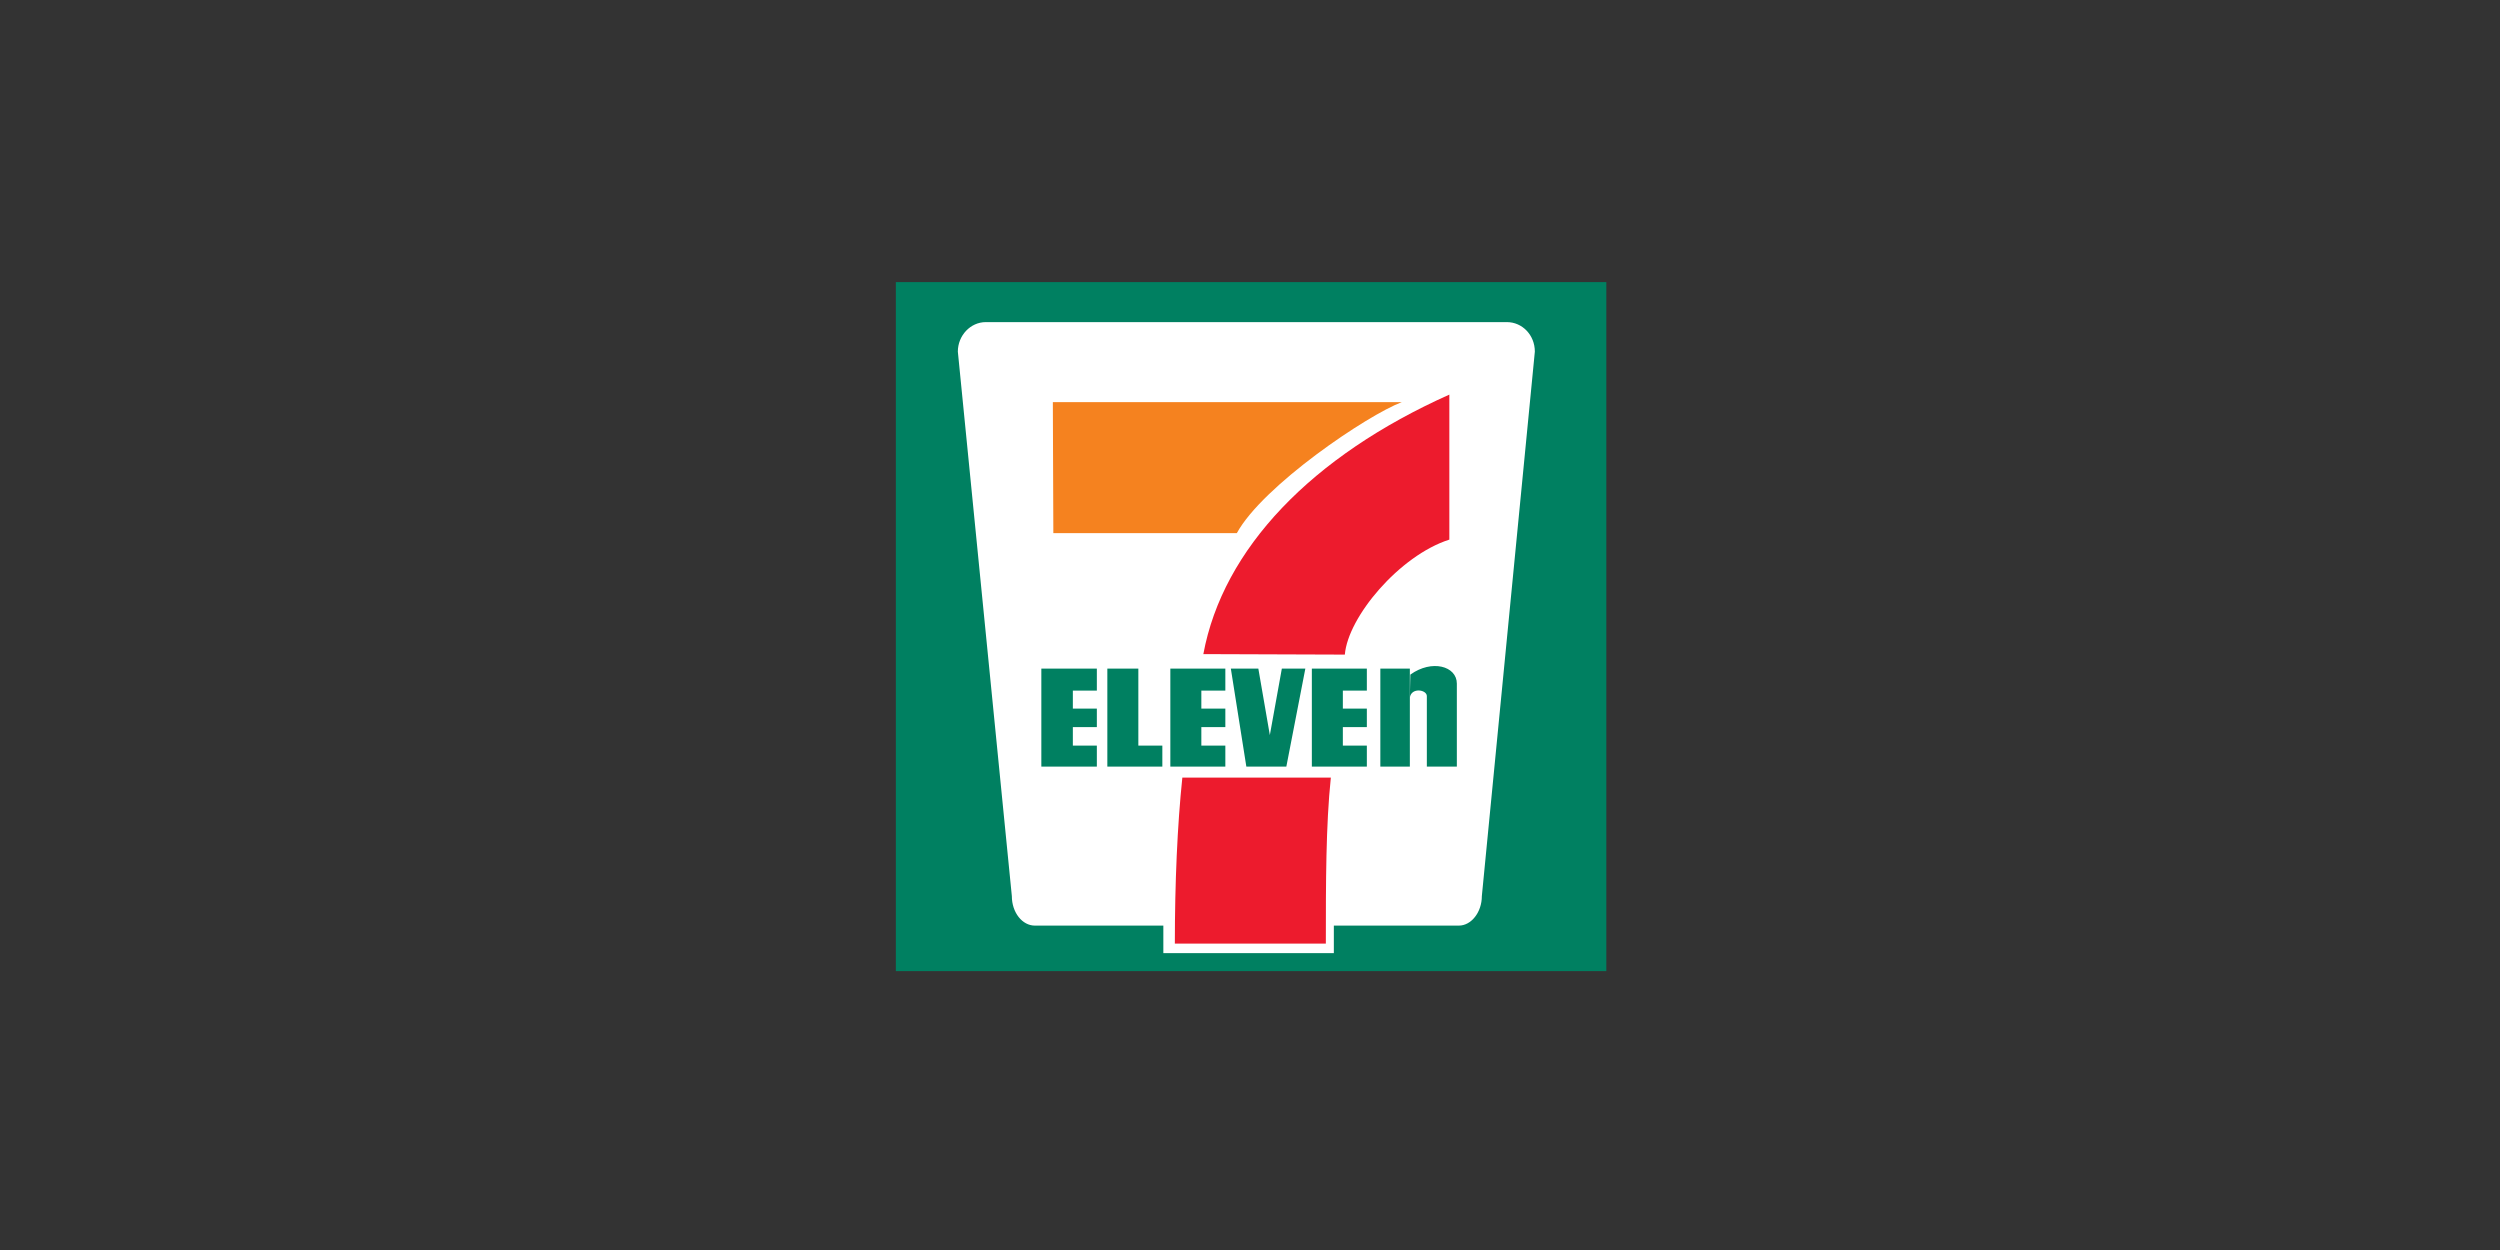
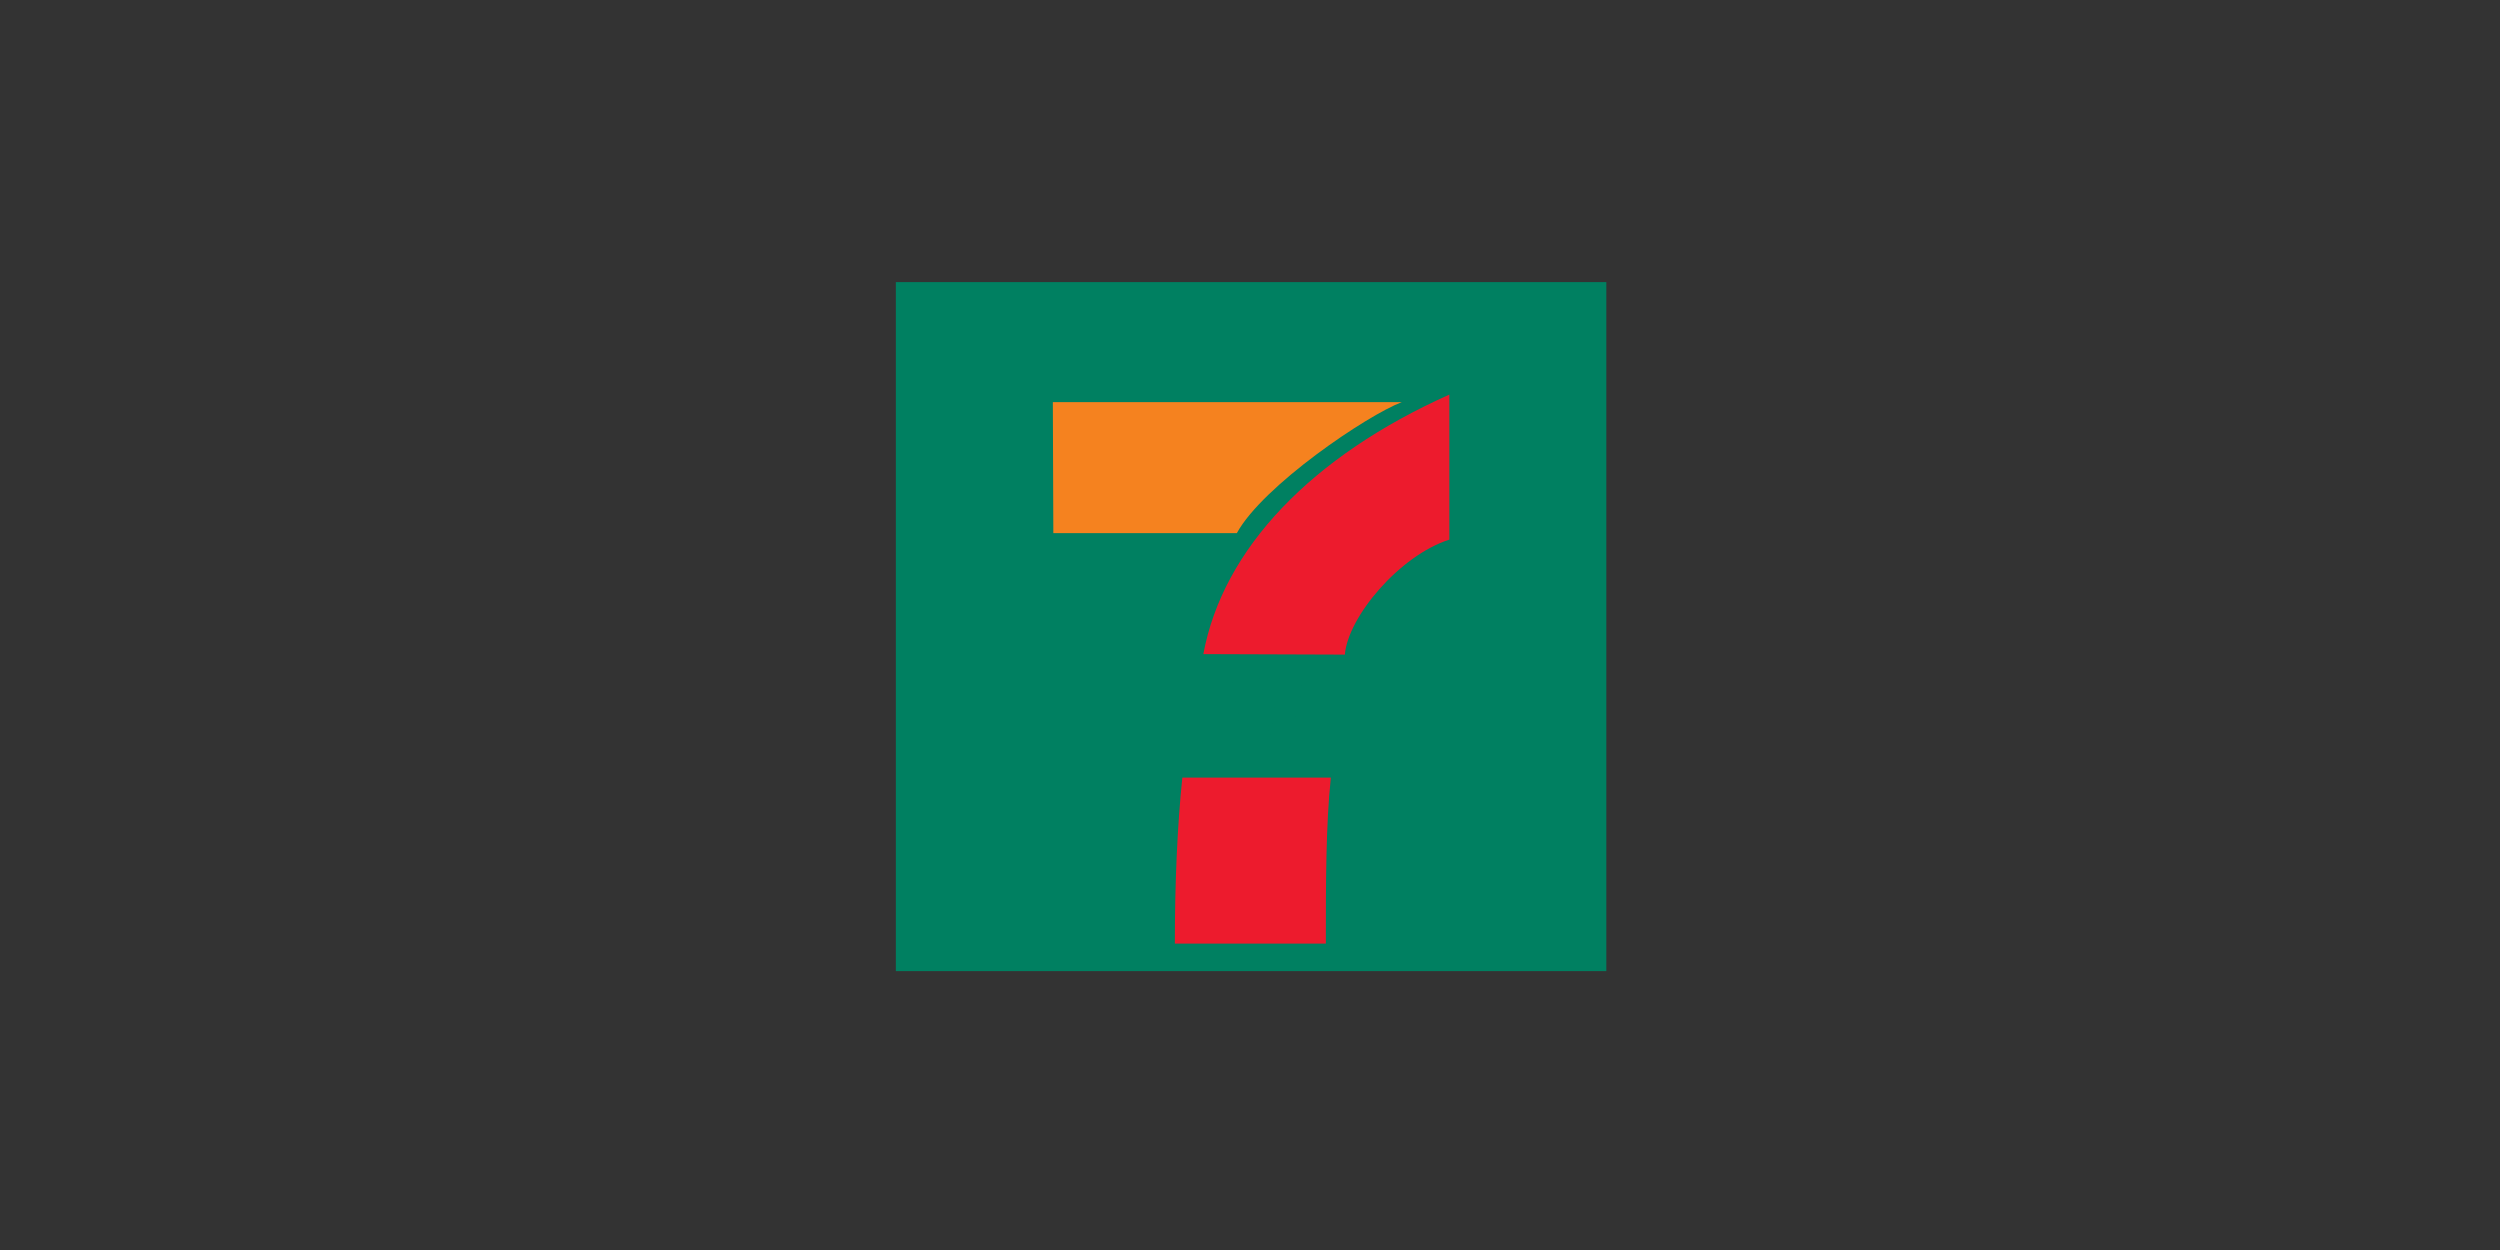
<svg xmlns="http://www.w3.org/2000/svg" version="1.1" id="Layer_1" x="0px" y="0px" viewBox="0 0 500 250" style="enable-background:new 0 0 500 250;" xml:space="preserve">
  <rect x="0" y="0" width="500" height="250" fill="#333333" stroke="none" />
  <style type="text/css">
	.st0{fill:#FFFFFF;}
	.st1{fill:#008061;}
	.st2{fill:#F5821F;}
	.st3{fill:#ED1B2D;}
</style>
  <g id="Page-1">
    <g id="_x37_-11-logo" transform="translate(-0.349, 0)">
      <g id="svg2">
        <g id="g2862" transform="translate(0.318, 0.221)">
          <polygon id="polygon10" class="st0" points="179.9,57.2 320.7,57.2 320.7,193.3 179.9,193.3     " />
          <polygon id="polygon12" class="st1" points="179.2,56.2 321.3,56.2 321.3,194 179.2,194     " />
-           <path id="path14" class="st0" d="M266.8,184.9v5.5h-34.1v-5.5H207c-2.5,0-4.6-2.6-4.6-5.9L191.6,70.1c0-3.2,2.5-5.9,5.6-5.9      h104.2c3.1,0,5.6,2.6,5.6,5.9L296.4,179c0,3.2-2.1,5.9-4.6,5.9L266.8,184.9L266.8,184.9z" />
          <path id="path16" class="st2" d="M210.6,80.2h69.8c-6.9,2.6-27.8,16.7-33,26.2h-36.7L210.6,80.2L210.6,80.2z" />
          <path id="path18" class="st3" d="M266.2,155.3c-1,9.5-1,21-1,33.2h-30.2c0-12.1,0.5-23.7,1.5-33.2H266.2L266.2,155.3z" />
-           <polygon id="polygon20" class="st1" points="219.4,141.5 219.4,145.2 214.6,145.2 214.6,148.9 219.4,148.9 219.4,153.1       208.3,153.1 208.3,133.5 219.4,133.5 219.4,137.9 214.6,137.9 214.6,141.5     " />
-           <polygon id="polygon22" class="st1" points="245.1,141.5 245.1,145.2 240.3,145.2 240.3,148.9 245.1,148.9 245.1,153.1       234.1,153.1 234.1,133.5 245.1,133.5 245.1,137.9 240.3,137.9 240.3,141.5     " />
          <polygon id="polygon24" class="st1" points="273.4,141.5 273.4,145.2 268.6,145.2 268.6,148.9 273.4,148.9 273.4,153.1       262.4,153.1 262.4,133.5 273.4,133.5 273.4,137.9 268.6,137.9 268.6,141.5     " />
          <polygon id="polygon26" class="st1" points="227.7,133.5 227.7,148.9 232.5,148.9 232.5,153.1 221.5,153.1 221.5,133.5     " />
          <polygon id="polygon28" class="st1" points="254,146.8 251.7,133.5 246.2,133.5 249.3,153.1 257.3,153.1 261.1,133.5       256.4,133.5     " />
          <polygon id="polygon30" class="st1" points="276.1,133.5 282,133.5 282,153.1 276.1,153.1     " />
-           <path id="path32" class="st1" d="M282,139.3c0.3-2.1,3.4-1.6,3.4-0.3v14.1h6v-16.6c0-3.5-5-4.9-9.3-1.8L282,139.3L282,139.3z" />
          <path id="path34" class="st3" d="M269,130.7c0.6-7.5,10.9-19.8,20.9-23v-29c-27.5,12.3-45.3,30.8-49.2,51.9L269,130.7L269,130.7      z" />
        </g>
      </g>
    </g>
  </g>
</svg>